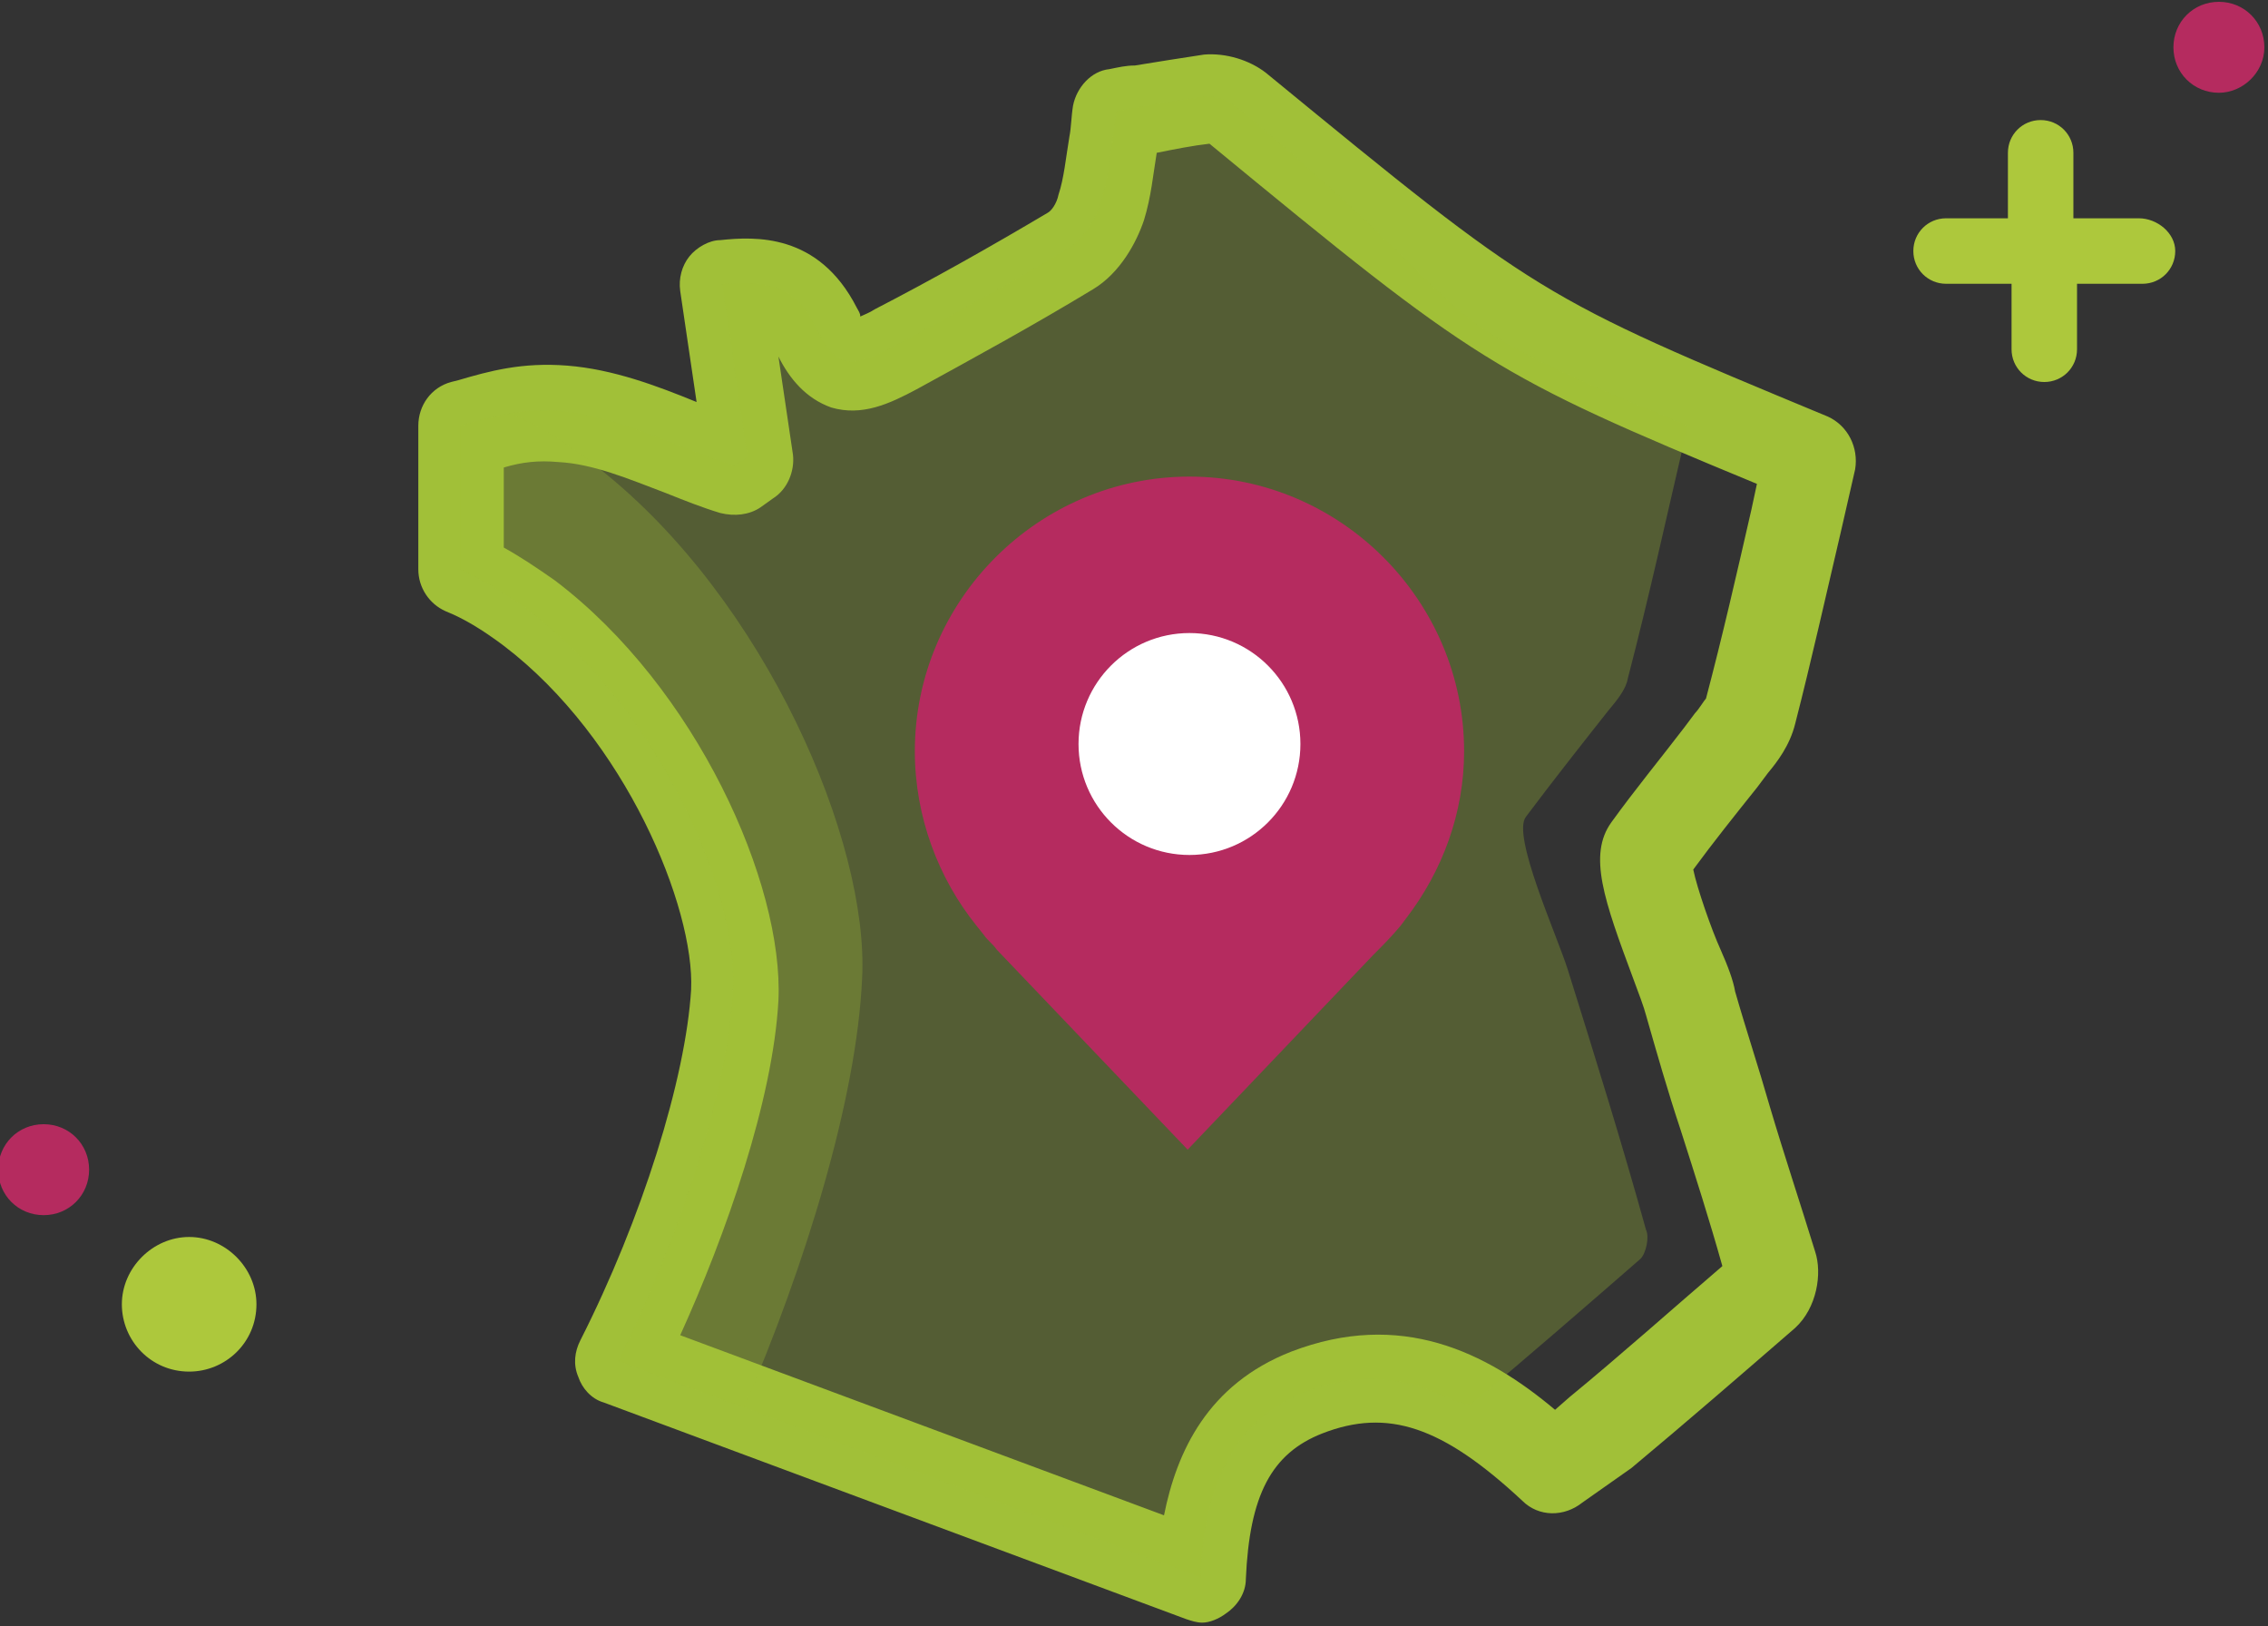
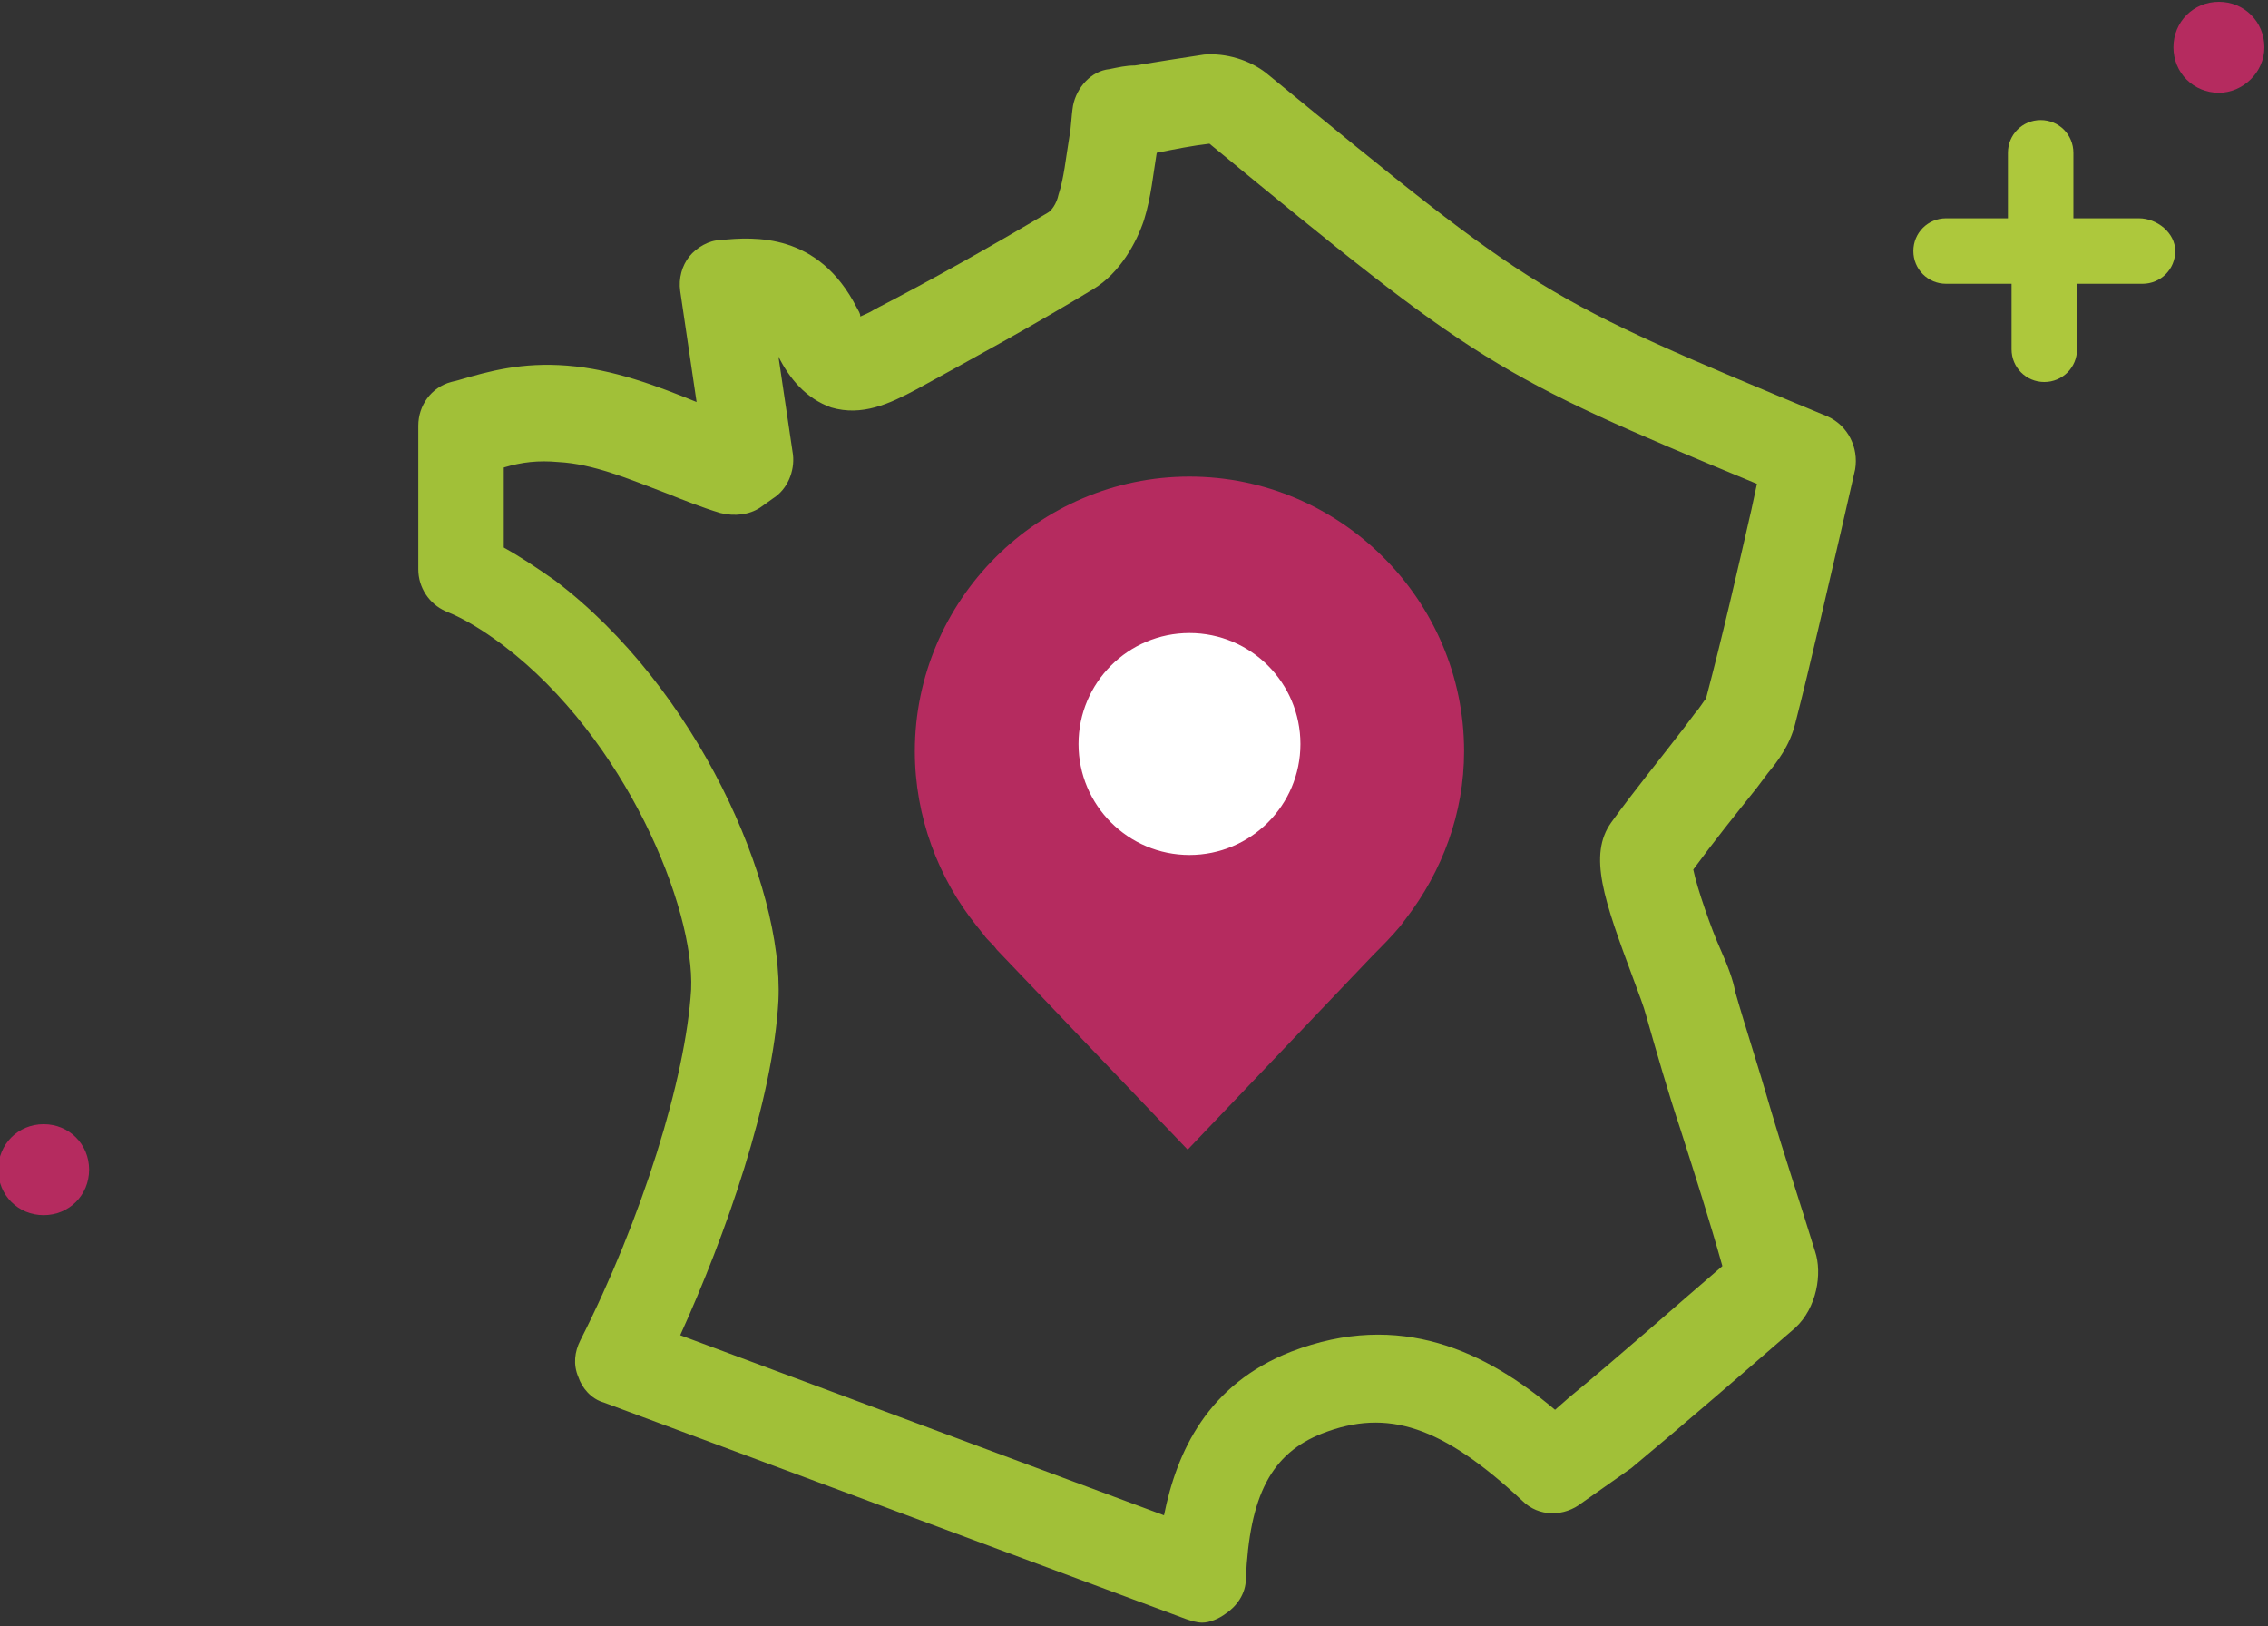
<svg xmlns="http://www.w3.org/2000/svg" version="1.1" id="Calque_1" x="0px" y="0px" viewBox="0 0 124.7 89.4" style="enable-background:new 0 0 124.7 89.4;" xml:space="preserve">
  <rect x="0" y="0" width="124.7" height="89.4" fill="#333333" stroke="none" />
  <style type="text/css">
	.st0{fill:#8D8D8E;}
	.st1{opacity:0.3;fill:#A1C038;}
	.st2{opacity:0.5;fill:#A1C038;}
	.st3{fill:#A1C038;}
	.st4{fill:#FFFFFF;}
	.st5{fill:#B62B60;}
	.st6{fill:#ADC83C;}
	.st7{fill:#B52B5F;}
	.st8{opacity:0.3;fill:#B62B60;}
	.st9{opacity:0.5;fill:#FFFFFF;}
	.st10{opacity:0.4;fill:#B62B60;}
	.st11{opacity:0.2;fill:#B62B60;}
	.st12{opacity:0.3;fill:#FFFFFF;}
	.st13{opacity:0.2;fill:#FFFFFF;}
</style>
  <g>
    <path class="st6" d="M117.6,12h-3.6V8.4c0-1-0.8-1.8-1.8-1.8c-1,0-1.8,0.8-1.8,1.8V12H107c-1,0-1.8,0.8-1.8,1.8s0.8,1.8,1.8,1.8   h3.6v3.6c0,1,0.8,1.8,1.8,1.8c1,0,1.8-0.8,1.8-1.8v-3.6h3.6c1,0,1.8-0.8,1.8-1.8S118.6,12,117.6,12z" />
-     <path class="st6" d="M10.4,75.4L10.4,75.4c-2.1,0-3.7-1.7-3.7-3.7c0-2,1.7-3.7,3.7-3.7s3.7,1.7,3.7,3.7   C14.1,73.8,12.4,75.4,10.4,75.4z" />
    <path class="st7" d="M122,5.1L122,5.1c-1.4,0-2.5-1.1-2.5-2.5s1.1-2.5,2.5-2.5s2.5,1.1,2.5,2.5S123.3,5.1,122,5.1z" />
    <path class="st7" d="M2.4,66.8L2.4,66.8c-1.4,0-2.5-1.1-2.5-2.5c0-1.4,1.1-2.5,2.5-2.5s2.5,1.1,2.5,2.5C4.9,65.7,3.8,66.8,2.4,66.8   z" />
    <path class="st3" d="M66.1,89.2c-0.3,0-0.6-0.1-0.9-0.2l-32-11.9c-0.7-0.2-1.2-0.8-1.4-1.4c-0.3-0.7-0.2-1.4,0.1-2   c3.4-6.7,5.8-14.4,6.1-19.3c0.2-4.5-3.6-13.8-10.3-18.9c-1.2-0.9-2.2-1.5-3.2-1.9c-0.9-0.4-1.5-1.3-1.5-2.3v-7.9   c0-1.1,0.7-2.1,1.8-2.4l0.4-0.1c1.7-0.5,3.5-1,6-0.8c2.5,0.2,4.9,1.1,7.1,2L37.4,16c-0.1-0.7,0.1-1.4,0.5-1.9   c0.4-0.5,1.1-0.9,1.7-0.9c1.9-0.2,5.4-0.4,7.5,3.7c0.1,0.2,0.2,0.3,0.2,0.5c0.2-0.1,0.5-0.2,0.8-0.4c3.1-1.6,6.3-3.4,9.5-5.3   c0.2-0.1,0.5-0.5,0.6-1c0.3-0.9,0.4-2,0.6-3.2c0.1-0.5,0.1-1.1,0.2-1.7c0.2-1,1-1.9,2-2c0.5-0.1,0.9-0.2,1.4-0.2   c1.2-0.2,2.5-0.4,3.8-0.6c1.2-0.1,2.5,0.3,3.4,1c15,12.3,15,12.3,30.9,18.9c1.1,0.5,1.7,1.7,1.5,2.9l-0.8,3.5   c-0.8,3.4-1.6,7-2.5,10.5c-0.3,1.2-1,2.1-1.5,2.7l-0.6,0.8c-1.2,1.5-2.4,3-3.5,4.5c0.2,1,1,3.3,1.5,4.4c0.4,0.9,0.7,1.7,0.8,2.3   l0,0c0.6,2.1,1.3,4.2,1.9,6.3c0.8,2.7,1.7,5.4,2.5,8c0.4,1.2,0.1,3.1-1.1,4.2c-3,2.6-6,5.2-9,7.7L87,82.6c-1,0.8-2.4,0.8-3.3-0.1   c-4.4-4.1-7.4-5.1-11-3.7c-2.8,1.1-4,3.4-4.2,8c0,0.8-0.5,1.5-1.1,1.9C67,89,66.5,89.2,66.1,89.2z M37.4,73.4L64,83.3   c0.7-3.5,2.4-7.2,7-9c6-2.3,10.7,0,14.5,3.2l0.8-0.7c2.8-2.3,5.6-4.8,8.4-7.2c-0.7-2.5-1.5-5-2.3-7.5c-0.7-2.1-1.3-4.2-1.9-6.3l0,0   c-0.1-0.4-0.4-1.2-0.7-2c-1.6-4.3-2.5-6.8-1.2-8.6c1.3-1.8,2.7-3.5,4-5.2l0.6-0.8c0.2-0.2,0.5-0.7,0.6-0.8   c0.9-3.4,1.7-6.9,2.5-10.4l0.3-1.4c-14.5-6-15.4-6.6-30.1-18.7c-0.9,0.1-1.9,0.3-2.9,0.5c-0.2,1.2-0.3,2.4-0.7,3.7   c-0.4,1.2-1.3,2.9-2.8,3.8c-3.3,2-6.6,3.8-9.7,5.5c-1.5,0.8-3,1.5-4.7,1c-1.4-0.5-2.3-1.6-2.9-2.8l0.8,5.4c0.1,0.9-0.3,1.9-1.1,2.4   l-0.7,0.5c-0.6,0.4-1.4,0.5-2.2,0.3c-1-0.3-2-0.7-3-1.1c-2.1-0.8-4-1.6-5.9-1.7c-1.1-0.1-2,0-3,0.3v4.4c0.9,0.5,1.8,1.1,2.8,1.8   c7.8,5.9,12.6,16.7,12.3,23.1C42.5,60.5,39.9,67.9,37.4,73.4z M94.8,70C94.8,70,94.8,70,94.8,70C94.8,70,94.8,70,94.8,70z    M95.2,69.1C95.2,69.1,95.2,69.1,95.2,69.1C95.2,69.1,95.2,69.1,95.2,69.1z" />
-     <path class="st1" d="M86.2,53.3c-0.6-1.9-3.1-7.4-2.3-8.4c1.5-2,3-3.9,4.5-5.8c0.5-0.6,1-1.2,1.1-1.8c1.2-4.6,2.2-9.2,3.3-13.9   c-16.3-6.7-9.7-5-24.9-17.6c-0.4-0.3-1.1-0.5-1.5-0.5c-1.7,0.2-3.3,0.5-5,0.8c-0.3,1.8-0.4,3.5-0.9,5.1c-0.3,0.9-0.9,1.9-1.7,2.4   c-3.1,1.9-6.4,3.7-9.6,5.4c-2.5,1.3-3.2,1.3-4.4-1.1c-1.2-2.5-3.1-2.4-5.1-2.3c0.5,3.2,0.9,6.3,1.4,9.5c-0.2,0.2-0.5,0.3-0.7,0.5   c-3.2-1-6.3-2.7-9.5-3c-2.2-0.2-3.8,0.3-5.6,0.8v7.9c1.3,0.6,2.6,1.4,3.7,2.2c7.1,5.4,11.6,15.3,11.3,21C40,60.2,37.2,68.4,34,74.8   c10.8,4,21.3,7.9,32,11.9c0.2-4.6,1.5-8.5,5.8-10.2c5.4-2.1,8.5,1.3,9.2,0.6c3.1-2.6,6.1-5.2,9.2-7.9c0.3-0.3,0.5-1.2,0.3-1.6   C89.2,62.9,87.7,58.1,86.2,53.3z" />
    <g>
      <path class="st7" d="M77.3,50.5c2-2.6,3.2-5.8,3.2-9.2c0-8.3-6.8-15.1-15.1-15.1c-8.3,0-15.1,6.8-15.1,15.1c0,3.6,1.3,7,3.4,9.6    l0,0l0.4,0.5c0.2,0.3,0.5,0.5,0.7,0.8l10.5,11l10.2-10.7c0.5-0.5,1-1,1.5-1.6L77.3,50.5L77.3,50.5z" />
      <circle class="st4" cx="65.4" cy="40.9" r="6.1" />
    </g>
-     <path class="st1" d="M34,74.8c2.3,0.9,4.6,1.7,6.9,2.6c3.4-7.9,6.2-17,6.5-23.6c0.4-7.5-5.3-20.8-14.4-28c-1.5-1.2-3.1-2.3-4.8-3   v-0.1c-1,0.2-1.9,0.4-2.9,0.7v7.9c1.3,0.6,2.6,1.4,3.7,2.2c7.1,5.4,11.6,15.3,11.3,21C40,60.2,37.2,68.4,34,74.8z" />
  </g>
</svg>